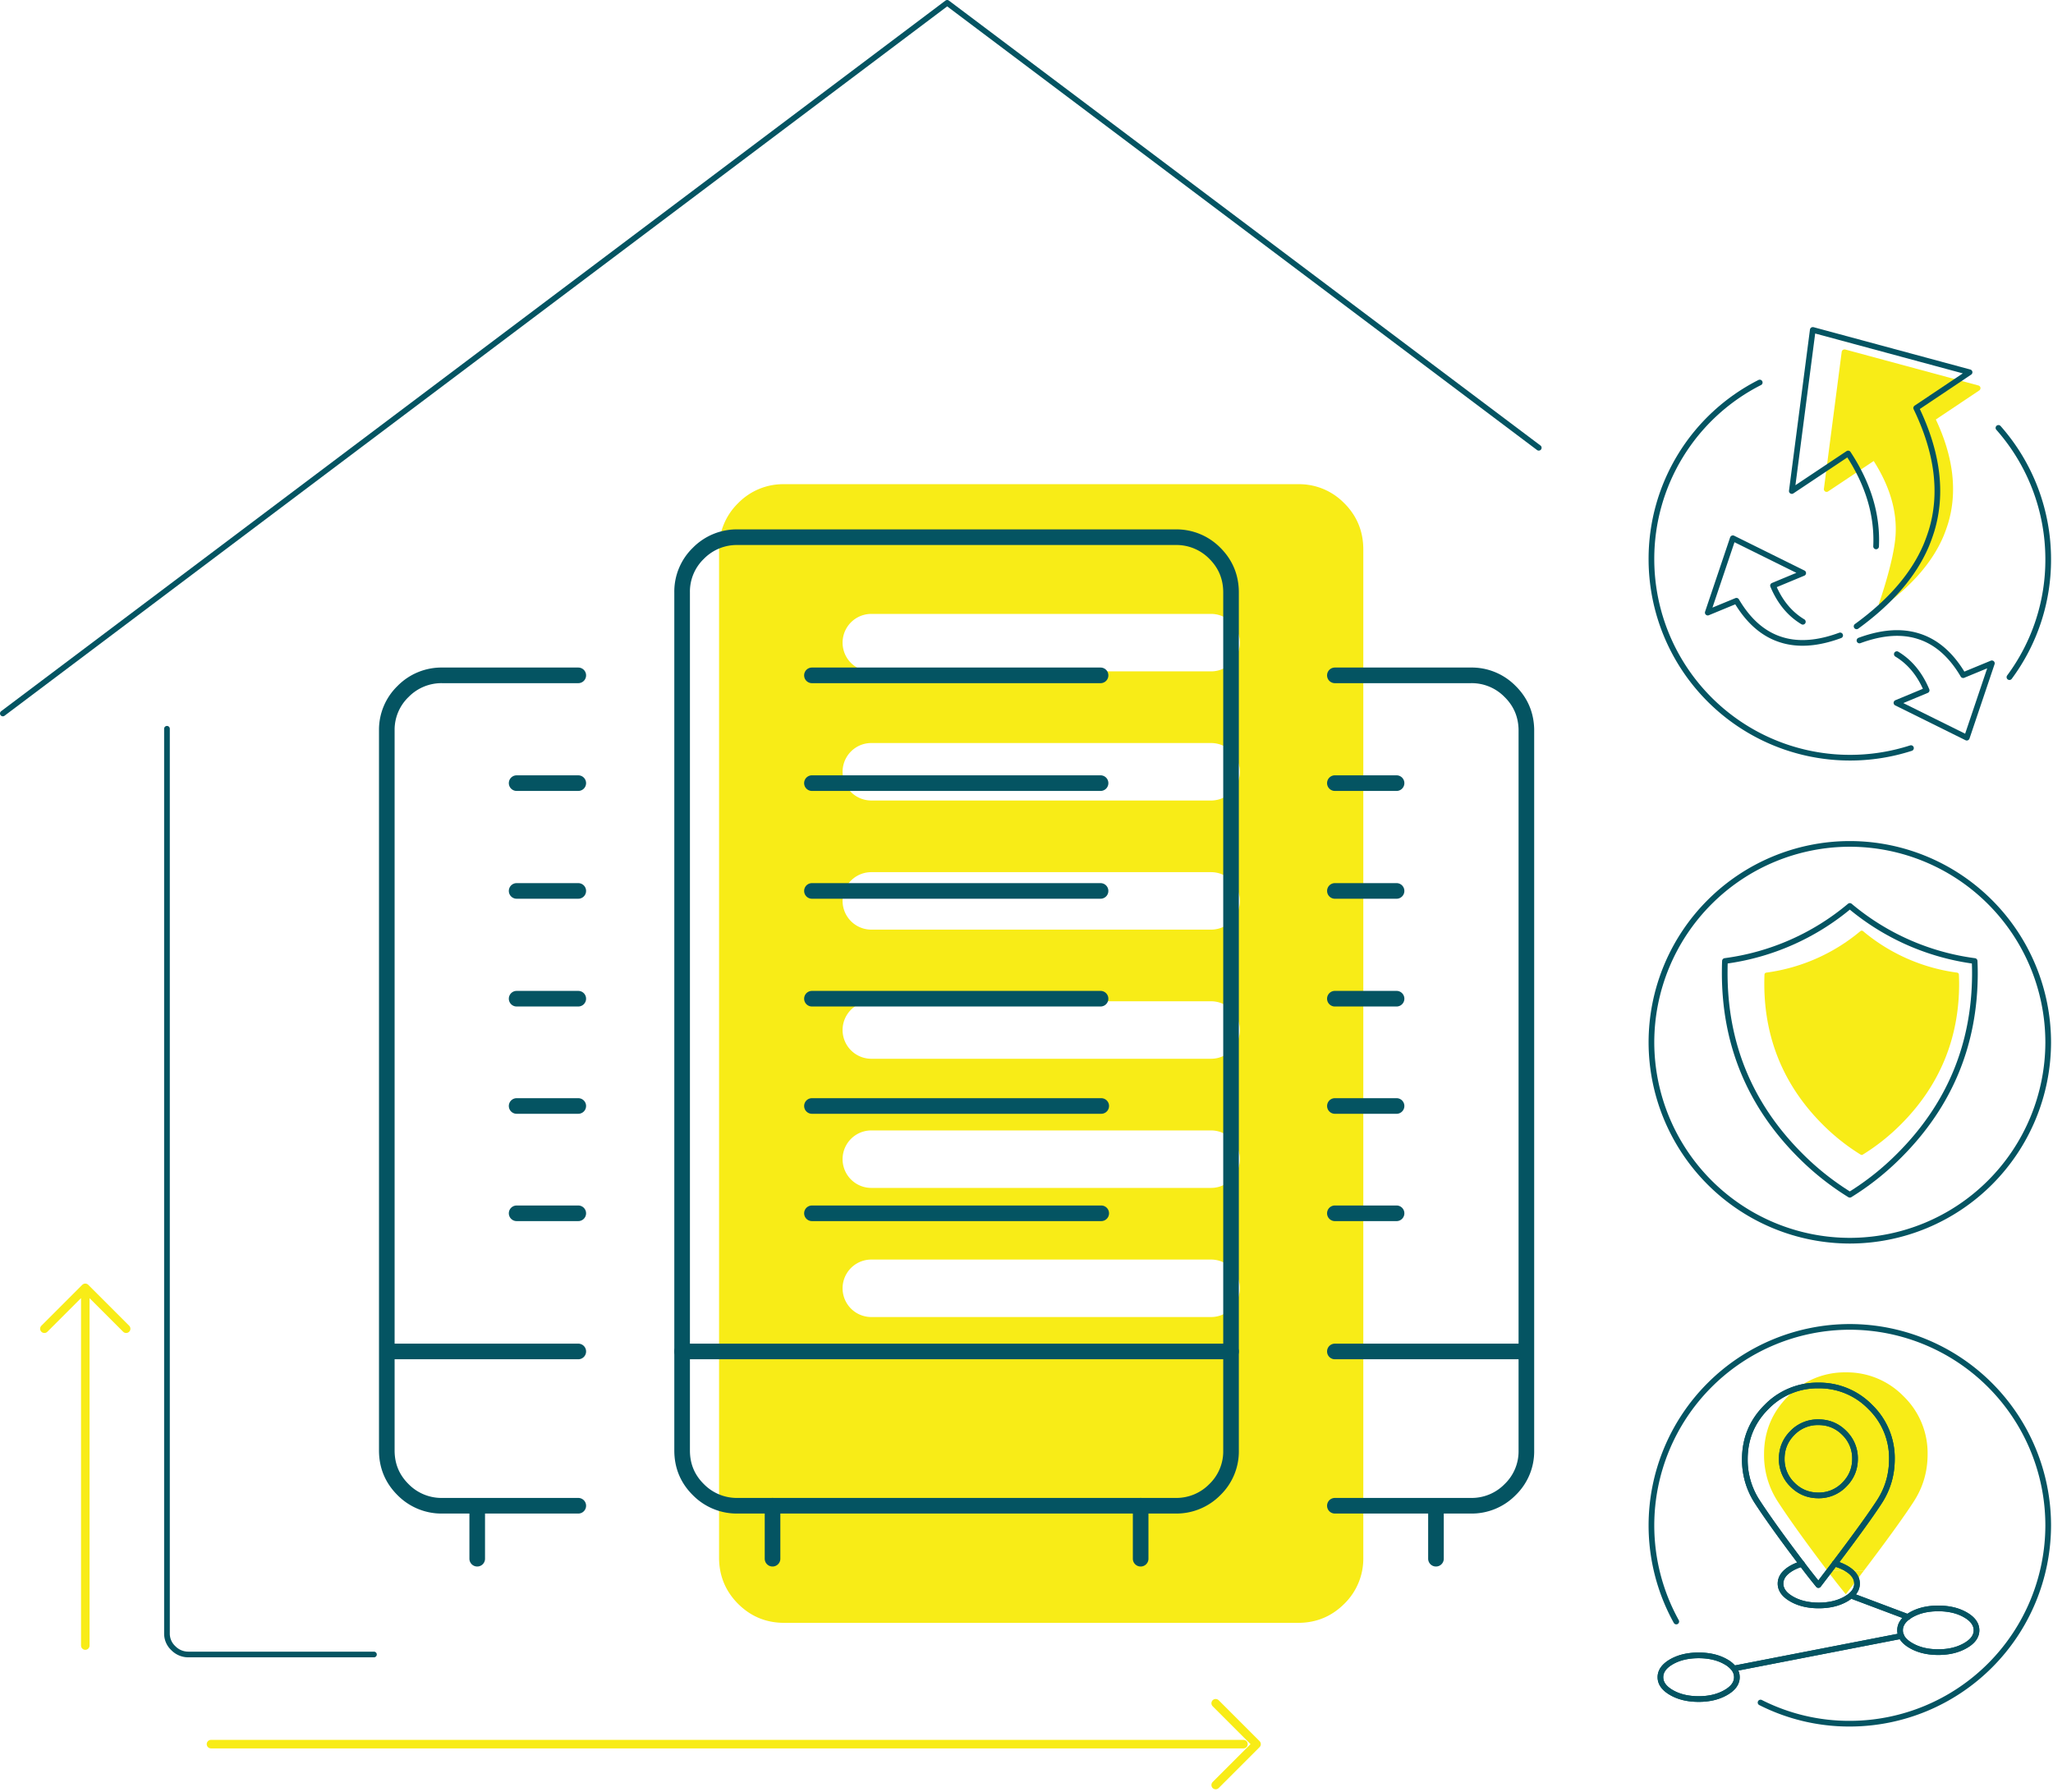
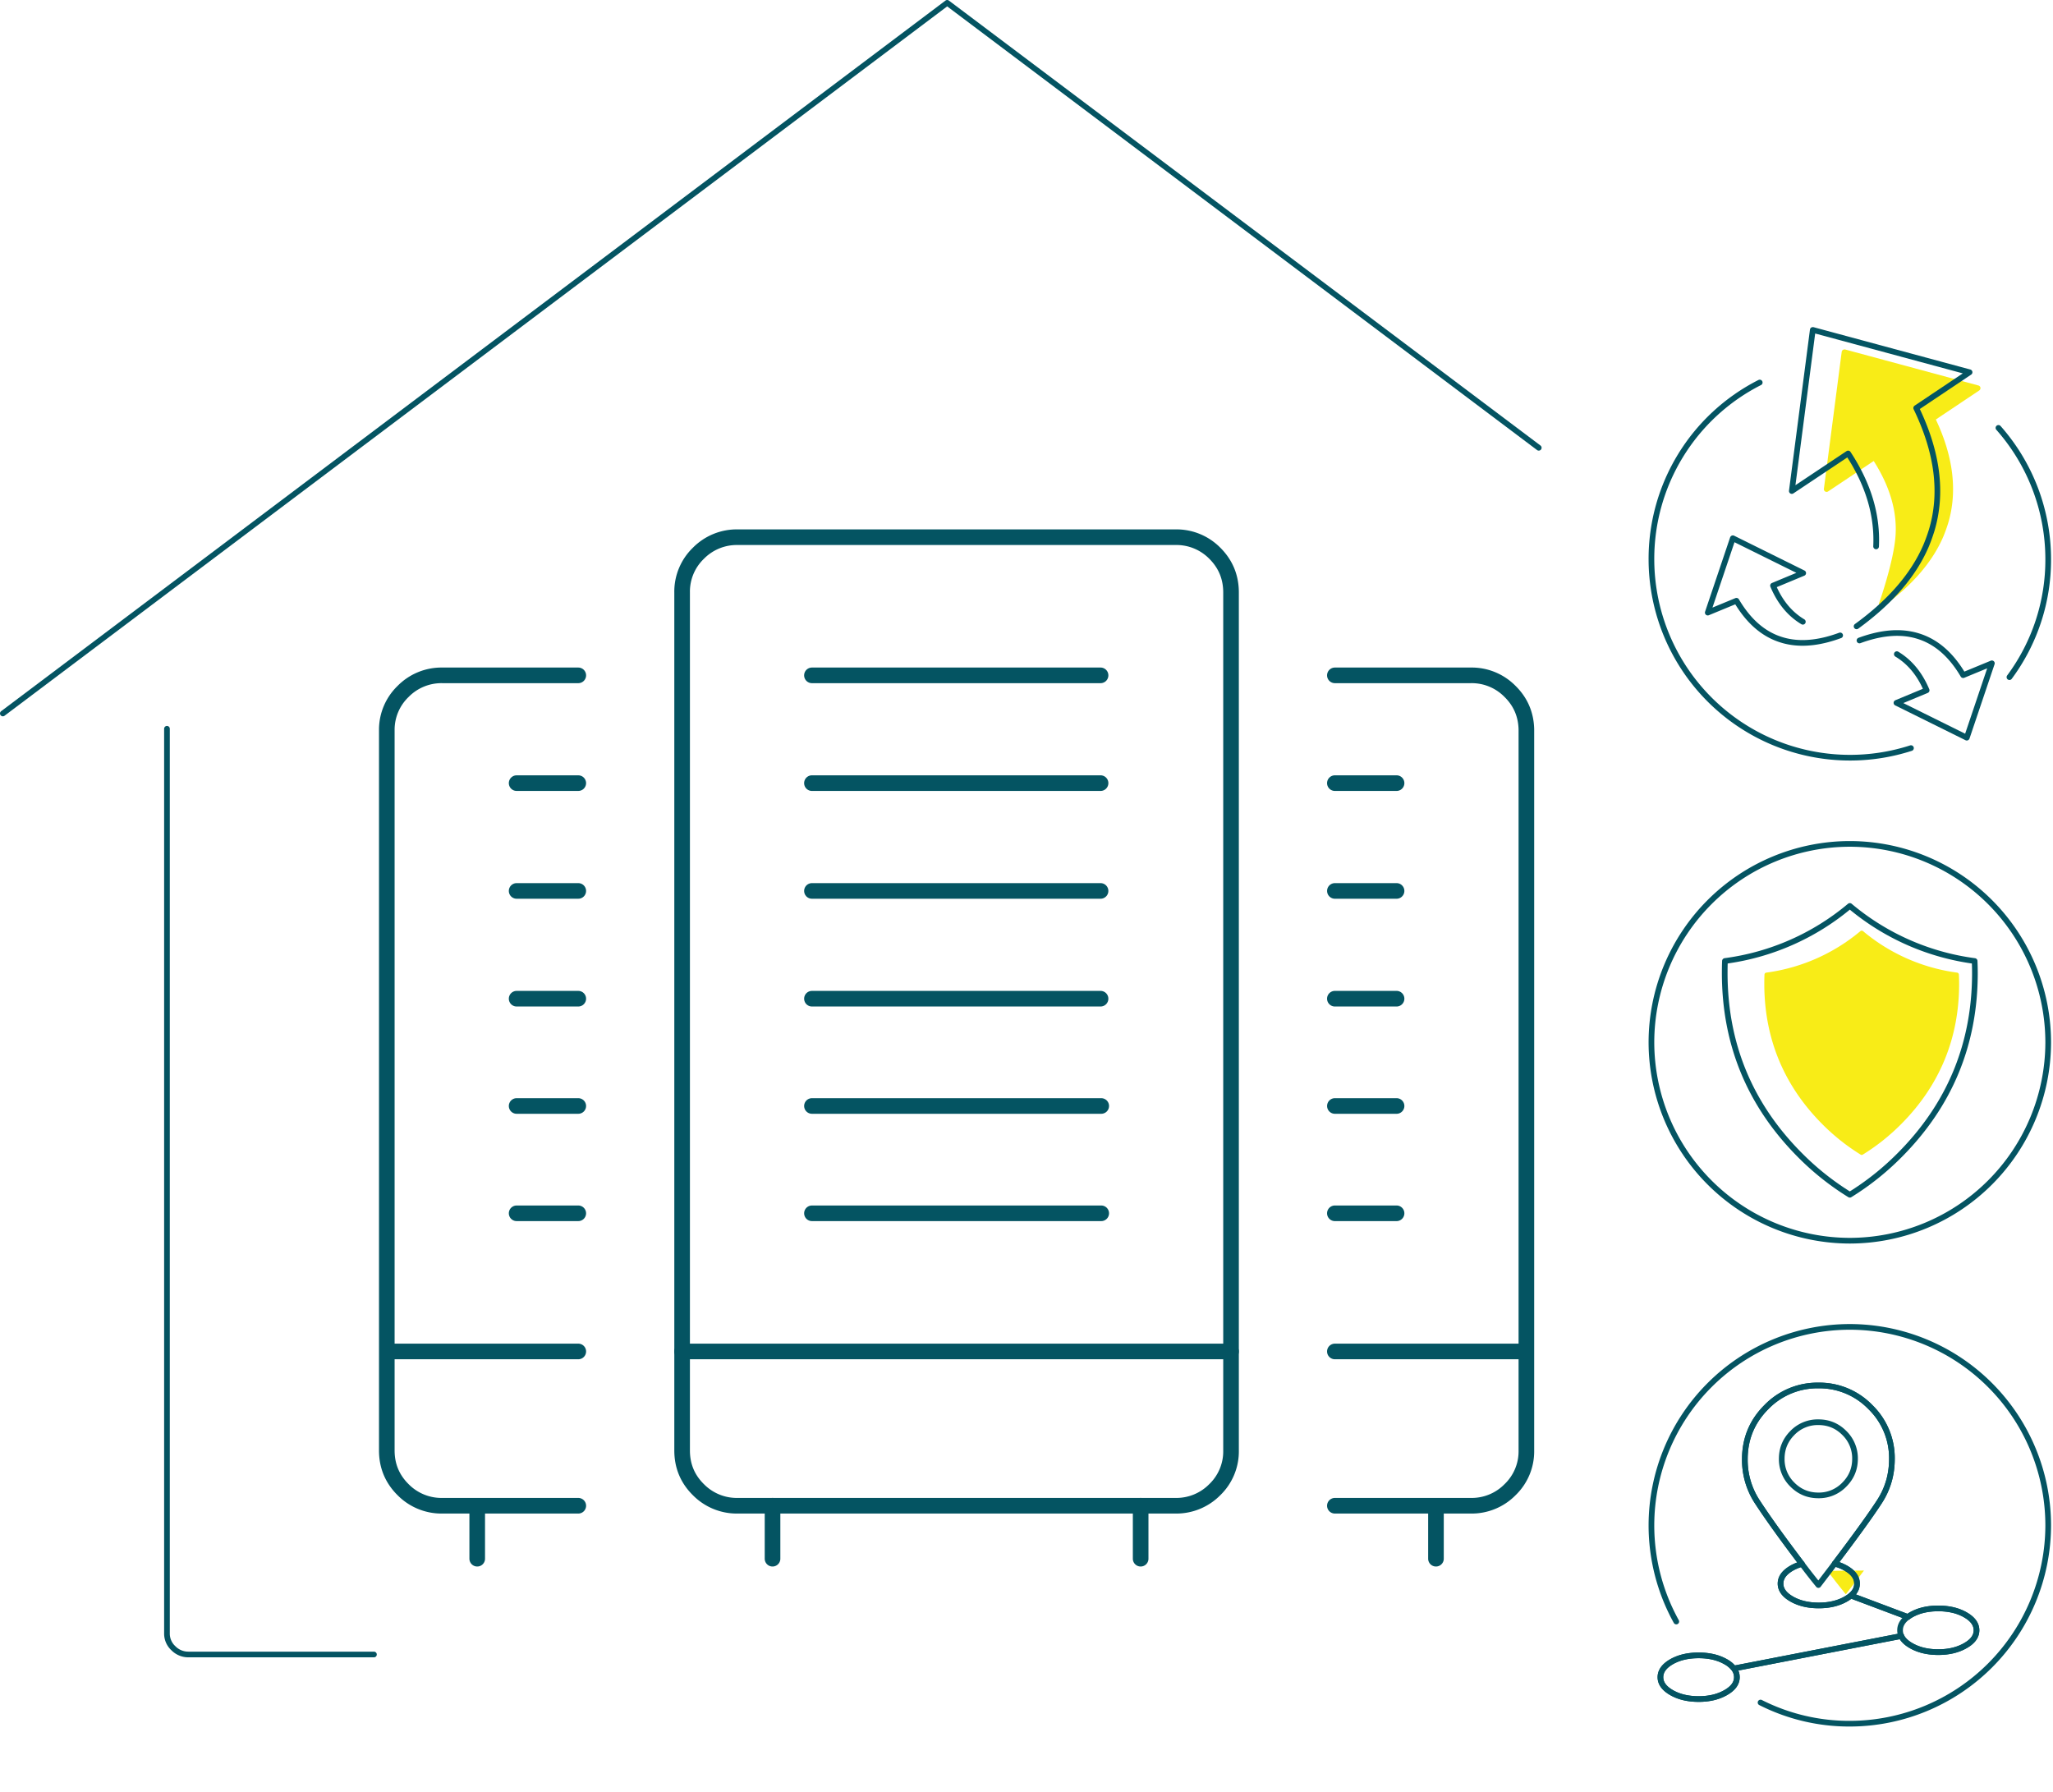
<svg xmlns="http://www.w3.org/2000/svg" width="723" height="631">
  <g fill="none" fill-rule="evenodd">
-     <path fill="#F8EC17" d="M473.4 177.2a22.18 22.18 0 0 0-16.28-6.7h-180.9a22.17 22.17 0 0 0-16.29 6.7 22.24 22.24 0 0 0-6.7 16.3v354.97c0 6.34 2.22 11.81 6.7 16.3 4.48 4.47 9.9 6.7 16.3 6.7h180.89c6.39 0 11.8-2.23 16.29-6.7a22.24 22.24 0 0 0 6.7-16.3V193.5c0-6.4-2.24-11.83-6.7-16.3m-46.92 286.58H306.85a10.12 10.12 0 0 1 0-20.24H426.5a10.12 10.12 0 0 1 0 20.24m0-45.47H306.85a10.12 10.12 0 0 1 0-20.24H426.5a10.12 10.12 0 0 1 0 20.24m0-45.48H306.85a10.12 10.12 0 0 1 0-20.24H426.5a10.12 10.12 0 0 1 0 20.24m0-45.47H306.85a10.12 10.12 0 0 1 0-20.24H426.5a10.12 10.12 0 0 1 0 20.24m0-45.47H306.85a10.12 10.12 0 0 1 0-20.24H426.5a10.12 10.12 0 0 1 0 20.24m0-45.47H306.85a10.12 10.12 0 0 1 0-20.24H426.5a10.12 10.12 0 0 1 0 20.24" />
    <path stroke="#045462" stroke-linecap="round" stroke-linejoin="round" stroke-width="5.5" d="M181.94 313.73h21.71M203.65 351.68h-21.71M203.65 427.25h-21.71M181.94 389.46h21.71M203.65 275.77h-21.71M387.82 427.25H285.94M285.94 389.46h101.88M387.58 351.68H285.94M285.94 313.73h101.64" />
    <g stroke="#045462" stroke-linecap="round" stroke-linejoin="round" stroke-width="5.5">
      <path d="M401.7 530.23h12.24a19 19 0 0 0 13.88-5.67 18.72 18.72 0 0 0 5.71-13.79V475.9M240.22 475.9v34.87c0 5.41 1.9 10.01 5.72 13.79a18.98 18.98 0 0 0 13.88 5.67h12.24" />
    </g>
    <path stroke="#045462" stroke-linecap="round" stroke-linejoin="round" stroke-width="5.5" d="M401.7 548.88v-18.65H272.06v18.65M136.22 475.9v34.87c0 5.41 1.91 10.01 5.72 13.79a18.98 18.98 0 0 0 13.88 5.67h12.24M203.65 530.23h-35.59v18.65M203.65 237.82h-47.84a18.94 18.94 0 0 0-13.87 5.68 18.72 18.72 0 0 0-5.72 13.29V475.9h67.43M387.58 275.77H285.94M387.58 237.82H285.94M240.22 208.63V475.9h193.31V208.63c0-5.4-1.9-10.01-5.7-13.8a18.96 18.96 0 0 0-13.89-5.66H259.82a18.95 18.95 0 0 0-13.88 5.67 18.76 18.76 0 0 0-5.72 13.79zM505.69 530.23H470.1M537.54 475.9H470.1M470.1 351.68h21.72M491.82 313.73h-21.71M491.82 389.46h-21.71M470.1 427.25h21.72M470.1 237.82h47.84a18.9 18.9 0 0 1 13.87 5.68c3.7 3.65 5.6 8.1 5.73 13.29V510.77a18.7 18.7 0 0 1-5.73 13.79 18.95 18.95 0 0 1-13.87 5.67H505.7v18.65M470.1 275.77h21.72" />
    <path stroke="#045462" stroke-linecap="round" stroke-linejoin="round" stroke-width="2" d="M1 251.24L333.57 1 541.9 157.68M58.8 256.63v318.63a6.96 6.96 0 0 0 2.23 5.12 7.36 7.36 0 0 0 5.3 2.23h65.36" />
    <path fill="#F8EC17" d="M697.45 136.52a.97.97 0 0 0-.7-.77l-46.9-12.67a1.2 1.2 0 0 0-.5 0 .97.97 0 0 0-.76.81l-6.27 48.22a.96.96 0 0 0 1.5.93l16.04-10.7c5.7 8.95 8.29 17.82 7.68 26.4-.65 9.07-5.73 23.52-5.79 23.67a.97.97 0 0 0 1.48 1.1c10.24-7.43 17.36-15.7 21.16-24.59a51.92 51.92 0 0 0 1.67-4.63c3.34-11.1 1.89-23.4-4.32-36.57l15.3-10.24a.97.97 0 0 0 .4-.96" />
    <path stroke="#045462" stroke-linecap="round" stroke-linejoin="round" stroke-width="2" d="M668 230.35c4.58 2.76 8.09 7 10.5 12.73l-10.63 4.42 24.76 12.26.02-.02 8.82-26.16-10.1 4.17c-4.25-7.23-9.54-11.82-15.86-13.75a21.88 21.88 0 0 0-2.66-.66c-5.32-1-11.32-.26-18 2.2M634.9 218.95c-4.6-2.76-8.1-7-10.5-12.73l10.63-4.42-24.77-12.26-.02.02-8.82 26.16 10.1-4.17c4.26 7.23 9.54 11.82 15.86 13.75a22.2 22.2 0 0 0 2.66.66c5.32 1 11.32.26 18-2.21M660.7 192.41c.52-11.07-2.76-21.97-9.85-32.72l-19.83 13.22 7.38-56.72h.05l55.17 14.9-18.8 12.59c7.56 15.63 9.38 30 5.44 43.1a61.2 61.2 0 0 1-1.93 5.34c-4.4 10.3-12.57 19.78-24.5 28.44" />
-     <path fill="#F8EC17" d="M643.58 553.16c-7.67-10.12-13.5-18.24-17.48-24.37a29.91 29.91 0 0 1-4.86-16.66c0-7.98 2.81-14.79 8.45-20.43a27.83 27.83 0 0 1 20.35-8.44 27.84 27.84 0 0 1 20.35 8.44 27.82 27.82 0 0 1 8.45 20.43c0 6.1-1.64 11.65-4.9 16.66-3.43 5.3-9.27 13.38-17.51 24.26" />
    <path fill="#F8EC17" d="M656.43 553.05c-1.99 2.62-4.12 5.4-6.39 8.36a258.76 258.76 0 0 1-6.46-8.25" />
    <path stroke="#045462" stroke-linecap="round" stroke-linejoin="round" stroke-width="2" d="M651.45 436.9a69.95 69.95 0 0 0 69.86-69.86 69.95 69.95 0 0 0-69.86-69.87 69.95 69.95 0 0 0-69.87 69.87 69.95 69.95 0 0 0 69.87 69.86z" />
    <path fill="#F8EC17" d="M689.86 343.19a.73.73 0 0 0-.62-.69 64.91 64.91 0 0 1-33.14-14.61.72.72 0 0 0-.93 0 64.97 64.97 0 0 1-33.15 14.61.73.73 0 0 0-.63.7 82.54 82.54 0 0 0-.06 3.23c0 19.24 6.9 35.9 20.5 49.5a73.36 73.36 0 0 0 13.43 10.66.72.72 0 0 0 .75 0 73.44 73.44 0 0 0 13.43-10.66c13.6-13.6 20.5-30.26 20.5-49.5 0-1.1-.03-2.17-.08-3.24" />
    <path stroke="#045462" stroke-linecap="round" stroke-linejoin="round" stroke-width="2" d="M607.48 338.4a85.76 85.76 0 0 0 43.97-19.38 85.7 85.7 0 0 0 43.95 19.39c.06 1.38.1 2.79.1 4.2 0 25.1-8.88 46.52-26.62 64.27a94.86 94.86 0 0 1-17.43 13.84A94.85 94.85 0 0 1 634 406.88c-17.74-17.75-26.61-39.18-26.61-64.27 0-1.41.02-2.82.08-4.2zM620.01 599.53a69.13 69.13 0 0 0 31.44 7.45 69.95 69.95 0 0 0 69.86-69.86 69.95 69.95 0 0 0-69.86-69.87 69.95 69.95 0 0 0-69.87 69.87 69.9 69.9 0 0 0 8.75 33.88M707.66 238.45a69.3 69.3 0 0 0 13.65-41.5c0-17.06-6.22-33.5-17.52-46.27M619.72 134.7a69.62 69.62 0 0 0-38.14 62.26 69.94 69.94 0 0 0 91.4 66.48" />
-     <path stroke="#F8EC17" stroke-linecap="round" stroke-linejoin="round" stroke-width="3" d="M437.9 614.18H74.3M428.12 628.58l14.4-14.4-14.4-14.4M30.04 453.5v125.97M44.43 467.9l-14.4-14.4-14.4 14.4" />
    <g stroke="#045462" stroke-linecap="round" stroke-linejoin="round" stroke-width="2">
      <path d="M646.12 550.63l-5.74 7.52a228 228 0 0 1-4.22-5.33l-1.6-2.1M669.57 576.1a4.83 4.83 0 0 1-.43-2.02c0-1.78.91-3.34 2.74-4.69M627.47 513.7c0-3.57 1.26-6.6 3.78-9.13a12.4 12.4 0 0 1 9.13-3.75c3.55 0 6.59 1.24 9.1 3.75a12.45 12.45 0 0 1 3.8 9.13c0 3.56-1.27 6.6-3.8 9.12a12.38 12.38 0 0 1-9.1 3.77c-3.57 0-6.61-1.25-9.13-3.77a12.45 12.45 0 0 1-3.78-9.12z" />
      <path d="M651.81 561.85c-.5.43-1.1.84-1.78 1.23-2.62 1.5-5.8 2.26-9.51 2.26-3.72 0-6.9-.75-9.54-2.26-2.62-1.5-3.93-3.3-3.93-5.43 0-2.12 1.31-3.94 3.93-5.45 1.1-.63 2.3-1.12 3.59-1.47-6.9-9.1-12.14-16.4-15.72-21.9a26.9 26.9 0 0 1-4.37-14.99c0-7.17 2.53-13.3 7.6-18.36a25.01 25.01 0 0 1 18.3-7.6 25.02 25.02 0 0 1 18.3 7.6 25.02 25.02 0 0 1 7.59 18.36c-.01 5.49-1.48 10.48-4.4 14.98-3.1 4.76-8.34 12.03-15.75 21.81a16 16 0 0 1 3.9 1.57c2.64 1.5 3.96 3.33 3.96 5.45 0 1.58-.72 2.98-2.17 4.2l20.07 7.55c.36-.27.75-.52 1.18-.77 2.64-1.5 5.82-2.24 9.54-2.24 3.72 0 6.9.75 9.51 2.24 2.64 1.5 3.95 3.33 3.95 5.46 0 2.12-1.31 3.93-3.95 5.42-2.62 1.5-5.79 2.27-9.51 2.27-3.72 0-6.9-.76-9.54-2.27-1.75-1-2.92-2.14-3.5-3.41l-58.95 11.45a4.96 4.96 0 0 1 1.06 3.06c0 2.13-1.31 3.94-3.95 5.43-2.62 1.5-5.79 2.26-9.5 2.26-3.73 0-6.91-.75-9.55-2.26-2.61-1.5-3.92-3.3-3.92-5.43 0-2.12 1.3-3.94 3.92-5.45 2.64-1.5 5.82-2.24 9.54-2.24 3.72 0 6.9.75 9.51 2.24a9.46 9.46 0 0 1 2.89 2.39" />
-       <path d="M646.12 550.63l-5.74 7.52a228 228 0 0 1-4.22-5.33l-1.6-2.1M669.57 576.1a4.83 4.83 0 0 1-.43-2.02c0-1.78.91-3.34 2.74-4.69M627.47 513.7c0-3.57 1.26-6.6 3.78-9.13a12.4 12.4 0 0 1 9.13-3.75c3.55 0 6.59 1.24 9.1 3.75a12.45 12.45 0 0 1 3.8 9.13c0 3.56-1.27 6.6-3.8 9.12a12.38 12.38 0 0 1-9.1 3.77c-3.57 0-6.61-1.25-9.13-3.77a12.45 12.45 0 0 1-3.78-9.12z" />
      <path d="M651.81 561.85c-.5.43-1.1.84-1.78 1.23-2.62 1.5-5.8 2.26-9.51 2.26-3.72 0-6.9-.75-9.54-2.26-2.62-1.5-3.93-3.3-3.93-5.43 0-2.12 1.31-3.94 3.93-5.45 1.1-.63 2.3-1.12 3.59-1.47-6.9-9.1-12.14-16.4-15.72-21.9a26.9 26.9 0 0 1-4.37-14.99c0-7.17 2.53-13.3 7.6-18.36a25.01 25.01 0 0 1 18.3-7.6 25.02 25.02 0 0 1 18.3 7.6 25.02 25.02 0 0 1 7.59 18.36c-.01 5.49-1.48 10.48-4.4 14.98-3.1 4.76-8.34 12.03-15.75 21.81a16 16 0 0 1 3.9 1.57c2.64 1.5 3.96 3.33 3.96 5.45 0 1.58-.72 2.98-2.17 4.2l20.07 7.55c.36-.27.75-.52 1.18-.77 2.64-1.5 5.82-2.24 9.54-2.24 3.72 0 6.9.75 9.51 2.24 2.64 1.5 3.95 3.33 3.95 5.46 0 2.12-1.31 3.93-3.95 5.42-2.62 1.5-5.79 2.27-9.51 2.27-3.72 0-6.9-.76-9.54-2.27-1.75-1-2.92-2.14-3.5-3.41l-58.95 11.45a4.96 4.96 0 0 1 1.06 3.06c0 2.13-1.31 3.94-3.95 5.43-2.62 1.5-5.79 2.26-9.5 2.26-3.73 0-6.91-.75-9.55-2.26-2.61-1.5-3.92-3.3-3.92-5.43 0-2.12 1.3-3.94 3.92-5.45 2.64-1.5 5.82-2.24 9.54-2.24 3.72 0 6.9.75 9.51 2.24a9.46 9.46 0 0 1 2.89 2.39" />
    </g>
  </g>
</svg>